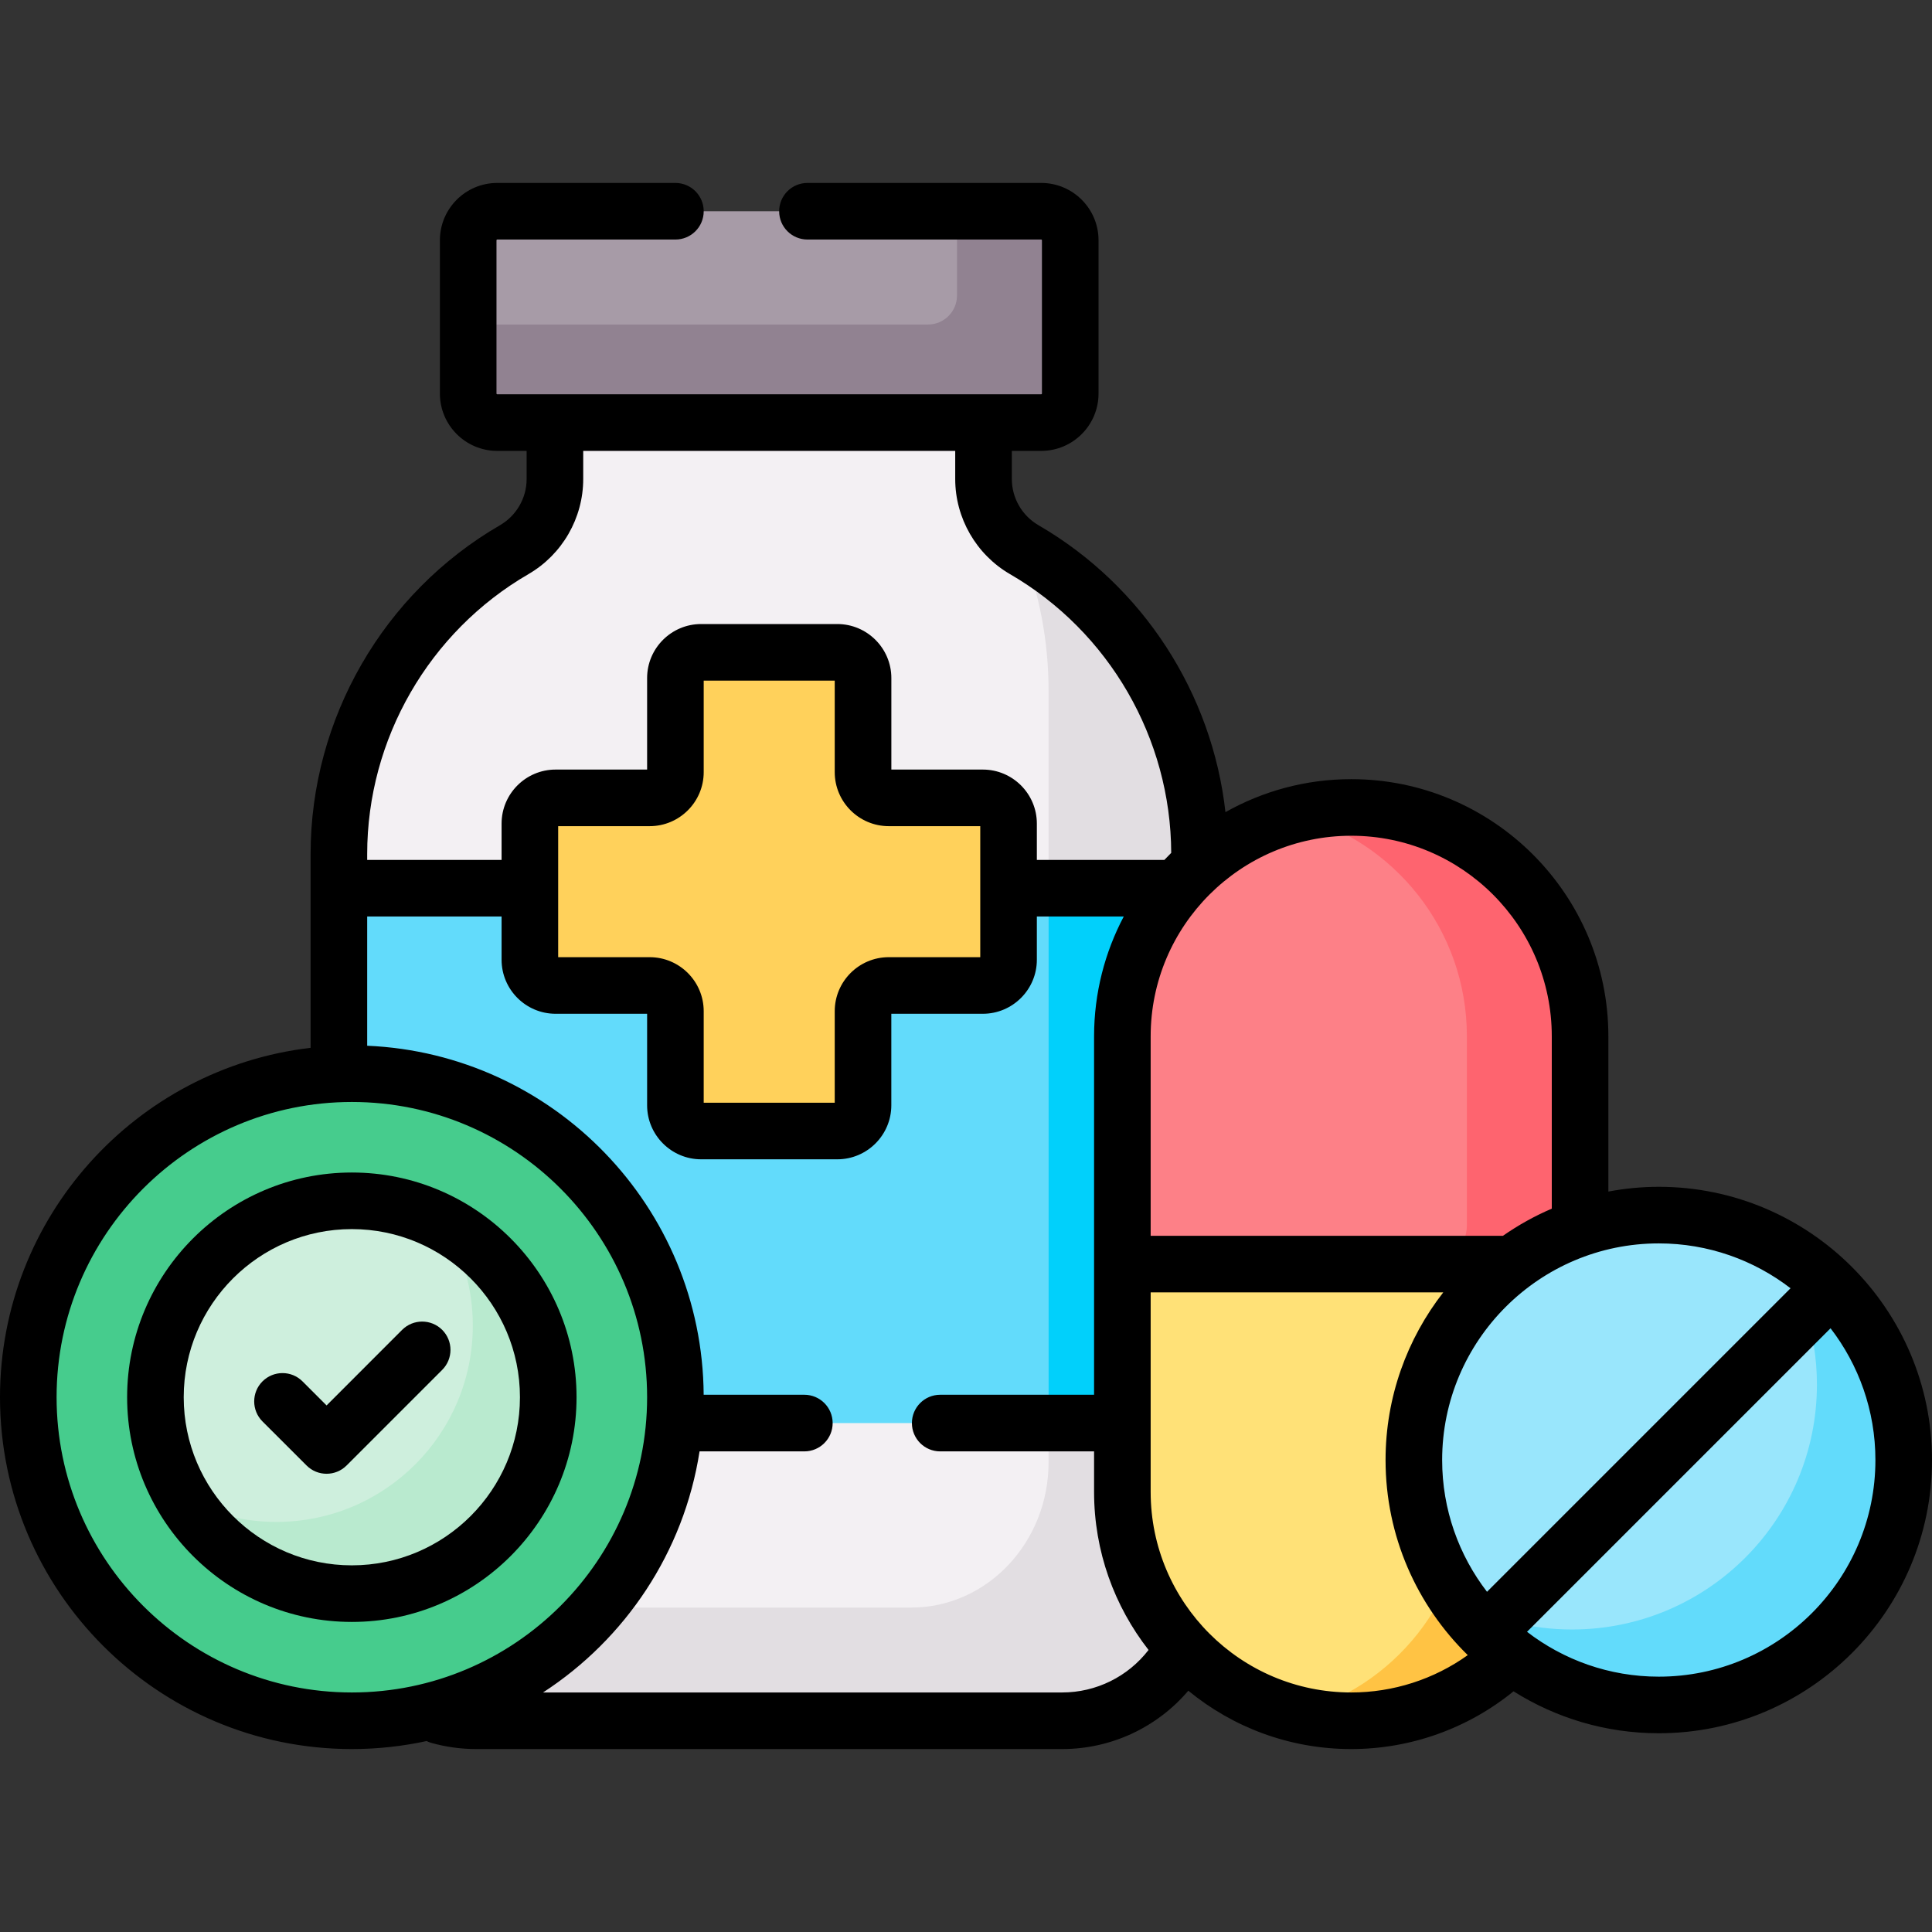
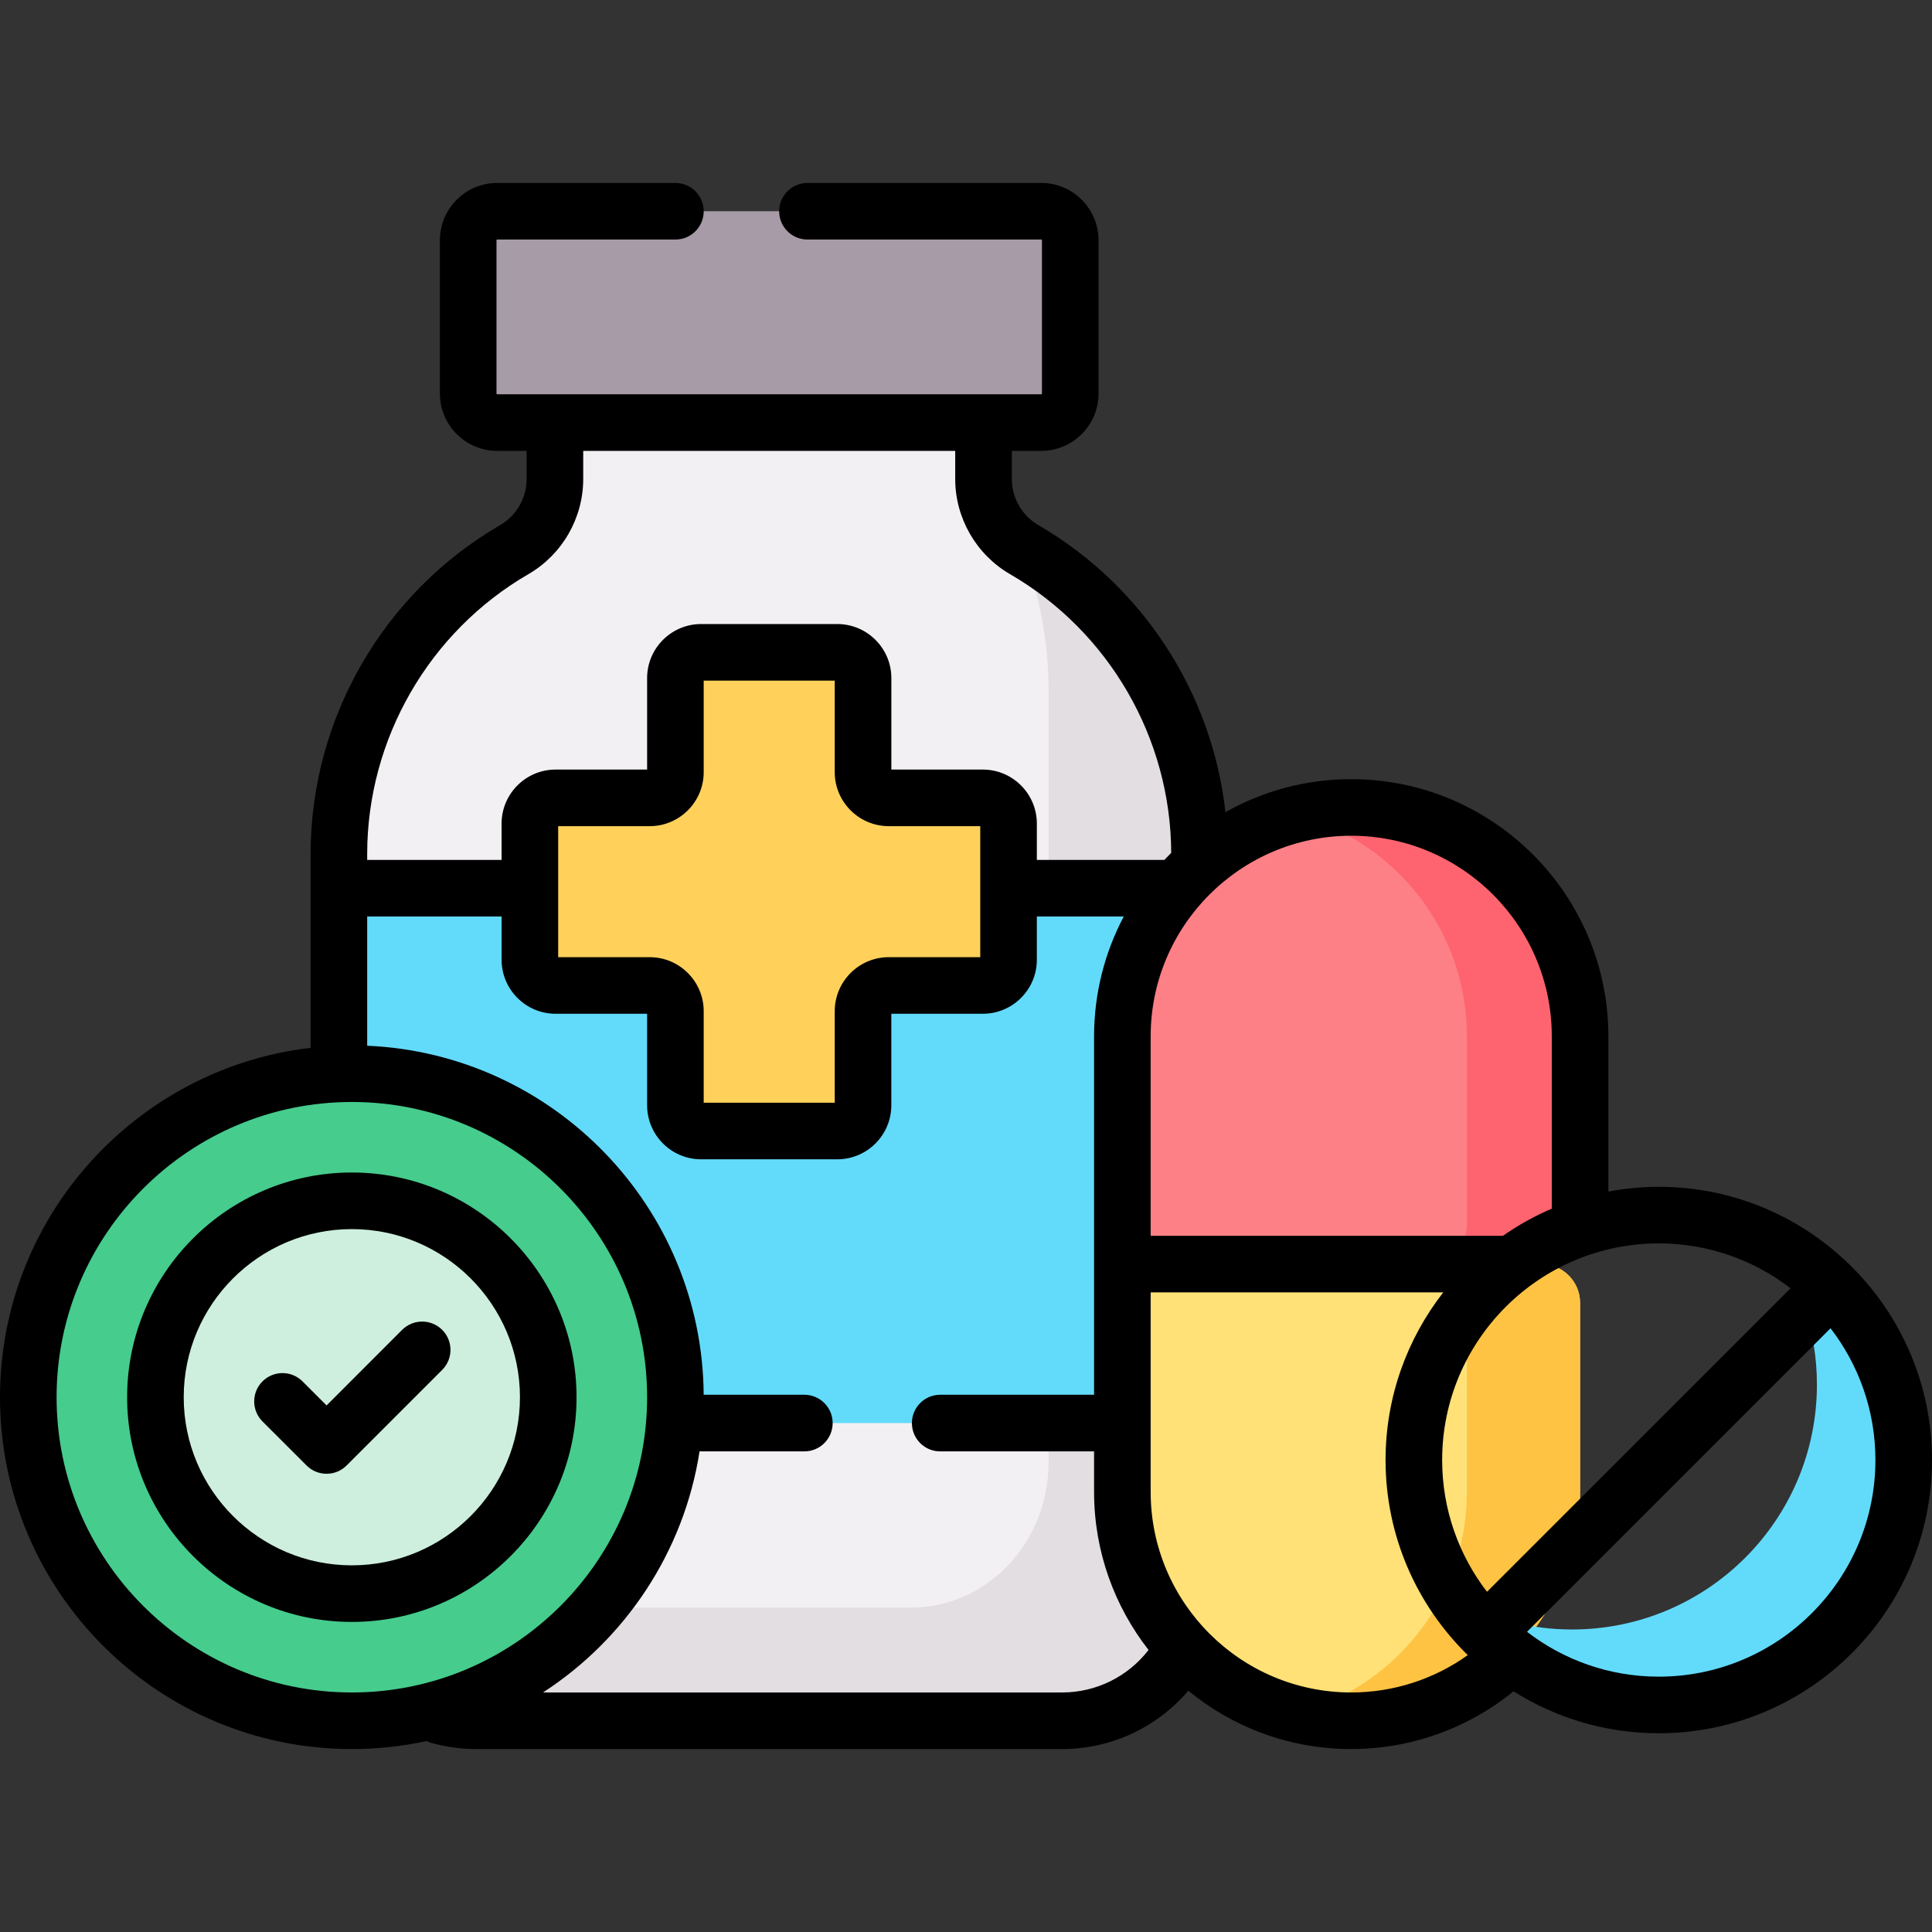
<svg xmlns="http://www.w3.org/2000/svg" width="55" height="55" viewBox="0 0 55 55" fill="none">
  <rect x="0" y="0" width="55" height="55" fill="#333333" stroke="none" />
-   <path d="M27.999 13.637V12.03H15.797V13.637C15.797 14.465 15.356 15.231 14.639 15.647C11.55 17.439 9.647 20.741 9.647 24.312V45.075C9.647 47.235 11.399 48.987 13.559 48.987H30.237C32.397 48.987 34.148 47.235 34.148 45.075V24.312C34.148 20.74 32.246 17.439 29.157 15.647C28.44 15.231 27.999 14.465 27.999 13.637Z" fill="#F3F0F3" />
+   <path d="M27.999 13.637V12.03H15.797V13.637C15.797 14.465 15.356 15.231 14.639 15.647C11.55 17.439 9.647 20.741 9.647 24.312C9.647 47.235 11.399 48.987 13.559 48.987H30.237C32.397 48.987 34.148 47.235 34.148 45.075V24.312C34.148 20.74 32.246 17.439 29.157 15.647C28.44 15.231 27.999 14.465 27.999 13.637Z" fill="#F3F0F3" />
  <path d="M29.156 15.647C29.132 15.633 29.109 15.617 29.085 15.602C29.583 16.87 29.851 18.248 29.851 19.666V41.627C29.851 43.911 28.1 45.764 25.939 45.764H9.709C10.035 47.596 11.634 48.987 13.559 48.987H30.236C32.397 48.987 34.148 47.235 34.148 45.075V24.312C34.148 20.741 32.246 17.439 29.156 15.647Z" fill="#E2DEE2" />
  <path d="M29.641 12.031H14.154C13.698 12.031 13.328 11.661 13.328 11.205V6.839C13.328 6.383 13.698 6.014 14.154 6.014H29.641C30.097 6.014 30.467 6.383 30.467 6.839V11.205C30.467 11.661 30.097 12.031 29.641 12.031Z" fill="#A79BA7" />
-   <path d="M29.641 6.014H27.244V8.412C27.244 8.868 26.875 9.238 26.419 9.238H13.328V11.205C13.328 11.661 13.698 12.03 14.154 12.03H29.641C30.097 12.03 30.467 11.661 30.467 11.205V6.84C30.467 6.383 30.097 6.014 29.641 6.014Z" fill="#918291" />
  <path d="M9.647 25.286H34.148V40.512H9.647V25.286Z" fill="#62DBFB" />
-   <path d="M29.852 25.286H34.148V40.512H29.852V25.286Z" fill="#01D0FB" />
  <path d="M27.979 22.713H25.301C24.896 22.713 24.568 22.385 24.568 21.981V19.303C24.568 18.898 24.24 18.57 23.836 18.57H19.96C19.555 18.57 19.227 18.898 19.227 19.303V21.981C19.227 22.385 18.899 22.713 18.494 22.713H15.817C15.412 22.713 15.084 23.041 15.084 23.446V27.322C15.084 27.727 15.412 28.055 15.817 28.055H18.494C18.899 28.055 19.227 28.383 19.227 28.787V31.465C19.227 31.87 19.555 32.198 19.96 32.198H23.836C24.24 32.198 24.569 31.87 24.569 31.465V28.787C24.569 28.383 24.896 28.055 25.301 28.055H27.979C28.384 28.055 28.712 27.727 28.712 27.322V23.446C28.711 23.041 28.383 22.713 27.979 22.713Z" fill="#FFD15B" />
  <path d="M44.981 29.501C44.981 25.903 42.064 22.986 38.466 22.986C34.868 22.986 31.951 25.903 31.951 29.501V34.883C31.951 35.492 32.445 35.986 33.055 35.986H43.878C44.487 35.986 44.981 35.492 44.981 34.883V29.501H44.981Z" fill="#FD8087" />
  <path d="M33.055 35.987C32.445 35.987 31.951 36.481 31.951 37.09V42.472C31.951 46.07 34.868 48.987 38.466 48.987C42.064 48.987 44.981 46.07 44.981 42.472V37.09C44.981 36.481 44.487 35.987 43.878 35.987H33.055Z" fill="#FFE177" />
  <path d="M38.467 22.986C37.911 22.986 37.371 23.056 36.855 23.188C39.674 23.905 41.759 26.459 41.759 29.501V34.883C41.759 35.492 41.265 35.986 40.656 35.986H43.878C44.488 35.986 44.982 35.492 44.982 34.883V29.501C44.982 25.903 42.065 22.986 38.467 22.986Z" fill="#FE646F" />
  <path d="M43.878 35.987H40.656C41.265 35.987 41.759 36.481 41.759 37.09V42.472C41.759 45.514 39.674 48.068 36.855 48.786C37.371 48.917 37.911 48.987 38.467 48.987C42.065 48.987 44.982 46.07 44.982 42.472V37.09C44.982 36.481 44.488 35.987 43.878 35.987Z" fill="#FFC344" />
-   <path d="M47.222 48.537C51.073 48.537 54.195 45.415 54.195 41.564C54.195 37.714 51.073 34.592 47.222 34.592C43.372 34.592 40.25 37.714 40.25 41.564C40.25 45.415 43.372 48.537 47.222 48.537Z" fill="#99E6FC" />
  <path d="M50.432 35.375C51.245 36.515 51.724 37.909 51.724 39.416C51.724 43.267 48.602 46.388 44.752 46.388C43.594 46.388 42.503 46.104 41.542 45.605C42.806 47.379 44.878 48.537 47.222 48.537C51.073 48.537 54.195 45.415 54.195 41.564C54.195 38.871 52.667 36.537 50.432 35.375Z" fill="#62DBFB" />
  <path d="M10.017 48.987C15.104 48.987 19.227 44.863 19.227 39.776C19.227 34.689 15.104 30.565 10.017 30.565C4.93 30.565 0.806 34.689 0.806 39.776C0.806 44.863 4.93 48.987 10.017 48.987Z" fill="#46CC8D" />
  <path d="M10.016 45.367C13.104 45.367 15.608 42.864 15.608 39.776C15.608 36.688 13.104 34.184 10.016 34.184C6.928 34.184 4.425 36.688 4.425 39.776C4.425 42.864 6.928 45.367 10.016 45.367Z" fill="#CEEFDD" />
-   <path d="M12.656 34.846C13.166 35.689 13.46 36.678 13.46 37.735C13.46 40.823 10.956 43.326 7.868 43.326C6.913 43.326 6.015 43.087 5.229 42.665C6.208 44.285 7.986 45.367 10.017 45.367C13.105 45.367 15.608 42.864 15.608 39.776C15.608 37.643 14.413 35.789 12.656 34.846Z" fill="#B9EACF" />
  <path d="M10.016 33.379C6.489 33.379 3.619 36.249 3.619 39.776C3.619 43.303 6.489 46.173 10.016 46.173C13.544 46.173 16.413 43.303 16.413 39.776C16.413 36.249 13.544 33.379 10.016 33.379ZM10.016 44.562C7.377 44.562 5.23 42.415 5.23 39.776C5.23 37.137 7.377 34.99 10.016 34.99C12.655 34.99 14.802 37.137 14.802 39.776C14.802 42.415 12.655 44.562 10.016 44.562Z" fill="black" />
  <path d="M47.222 33.786C46.732 33.786 46.253 33.834 45.787 33.921V29.502C45.787 25.465 42.503 22.181 38.467 22.181C37.167 22.181 35.946 22.523 34.886 23.12C34.508 19.737 32.541 16.678 29.561 14.95C29.094 14.679 28.805 14.176 28.805 13.637V12.836H29.642C30.541 12.836 31.273 12.104 31.273 11.205V6.839C31.273 5.94 30.541 5.208 29.642 5.208H22.987C22.542 5.208 22.181 5.569 22.181 6.014C22.181 6.459 22.542 6.819 22.987 6.819H29.642C29.653 6.819 29.662 6.828 29.662 6.839V11.205C29.662 11.216 29.653 11.225 29.642 11.225H14.154C14.143 11.225 14.134 11.216 14.134 11.205V6.839C14.134 6.828 14.143 6.819 14.154 6.819H19.227C19.673 6.819 20.033 6.459 20.033 6.014C20.033 5.569 19.673 5.208 19.227 5.208H14.154C13.255 5.208 12.523 5.94 12.523 6.839V11.205C12.523 12.104 13.255 12.836 14.154 12.836H14.992V13.637C14.992 14.177 14.702 14.68 14.236 14.95C10.909 16.879 8.842 20.467 8.842 24.313V29.829C3.87 30.412 0 34.65 0 39.776C0 45.299 4.493 49.792 10.017 49.792C10.746 49.792 11.458 49.713 12.144 49.564C12.187 49.585 12.231 49.603 12.278 49.616C12.694 49.733 13.125 49.792 13.559 49.792H30.237C31.63 49.792 32.937 49.179 33.829 48.131C35.092 49.169 36.708 49.792 38.467 49.792C40.152 49.792 41.785 49.209 43.087 48.148C44.286 48.903 45.703 49.342 47.222 49.342C51.511 49.342 55 45.853 55 41.564C55 37.275 51.511 33.786 47.222 33.786ZM38.467 23.792C41.615 23.792 44.176 26.353 44.176 29.502V34.408C43.684 34.618 43.219 34.879 42.785 35.181H32.757V29.502C32.757 26.353 35.319 23.792 38.467 23.792ZM10.453 24.313C10.453 21.039 12.212 17.986 15.044 16.344C16.006 15.786 16.603 14.749 16.603 13.637V12.836H27.193V13.637C27.193 14.749 27.791 15.786 28.752 16.344C31.575 17.981 33.331 21.019 33.342 24.28C33.276 24.345 33.211 24.412 33.147 24.48H29.517V23.446C29.517 22.598 28.827 21.908 27.979 21.908H25.375V19.303C25.375 18.455 24.684 17.765 23.836 17.765H19.96C19.112 17.765 18.422 18.455 18.422 19.303V21.908H15.817C14.969 21.908 14.279 22.598 14.279 23.446V24.48H10.453V24.313ZM18.495 27.249H15.89V23.519H18.495C19.343 23.519 20.033 22.829 20.033 21.981V19.376H23.763V21.981C23.763 22.829 24.453 23.519 25.301 23.519H27.906V27.249H25.301C24.453 27.249 23.763 27.939 23.763 28.787V31.392H20.033V28.787C20.033 27.939 19.343 27.249 18.495 27.249ZM1.611 39.776C1.611 35.141 5.382 31.371 10.017 31.371C14.651 31.371 18.422 35.141 18.422 39.776C18.422 44.41 14.651 48.181 10.017 48.181C5.382 48.181 1.611 44.41 1.611 39.776ZM30.237 48.181H15.459C17.8 46.66 19.469 44.189 19.915 41.318H22.898C23.343 41.318 23.704 40.957 23.704 40.512C23.704 40.067 23.343 39.706 22.898 39.706H20.032C19.995 34.361 15.752 29.998 10.453 29.77V26.091H14.279V27.322C14.279 28.17 14.969 28.86 15.817 28.86H18.422V31.465C18.422 32.313 19.112 33.003 19.96 33.003H23.836C24.684 33.003 25.374 32.313 25.374 31.465V28.86H27.979C28.827 28.86 29.517 28.17 29.517 27.322V26.091H31.991C31.453 27.11 31.146 28.271 31.146 29.502V39.706H26.765C26.32 39.706 25.96 40.067 25.96 40.512C25.96 40.957 26.32 41.318 26.765 41.318H31.146V42.472C31.146 44.167 31.727 45.728 32.697 46.971C32.11 47.732 31.204 48.181 30.237 48.181ZM38.467 48.181C35.319 48.181 32.757 45.62 32.757 42.472V36.792H41.086C40.059 38.111 39.444 39.767 39.444 41.564C39.444 43.738 40.341 45.706 41.784 47.118C40.821 47.807 39.66 48.181 38.467 48.181ZM42.332 45.315C41.532 44.275 41.055 42.974 41.055 41.564C41.055 38.164 43.822 35.397 47.222 35.397C48.632 35.397 49.933 35.874 50.973 36.674L42.332 45.315ZM47.222 47.731C45.812 47.731 44.511 47.254 43.471 46.454L52.112 37.813C52.912 38.853 53.389 40.154 53.389 41.564C53.389 44.965 50.622 47.731 47.222 47.731Z" fill="black" />
  <path d="M11.448 37.858L9.297 40.01L8.612 39.325C8.297 39.01 7.787 39.011 7.472 39.325C7.158 39.64 7.158 40.15 7.472 40.465L8.727 41.719C8.884 41.877 9.091 41.955 9.297 41.955C9.503 41.955 9.709 41.877 9.867 41.719L12.588 38.998C12.903 38.683 12.903 38.173 12.588 37.858C12.273 37.544 11.763 37.544 11.448 37.858Z" fill="black" />
</svg>